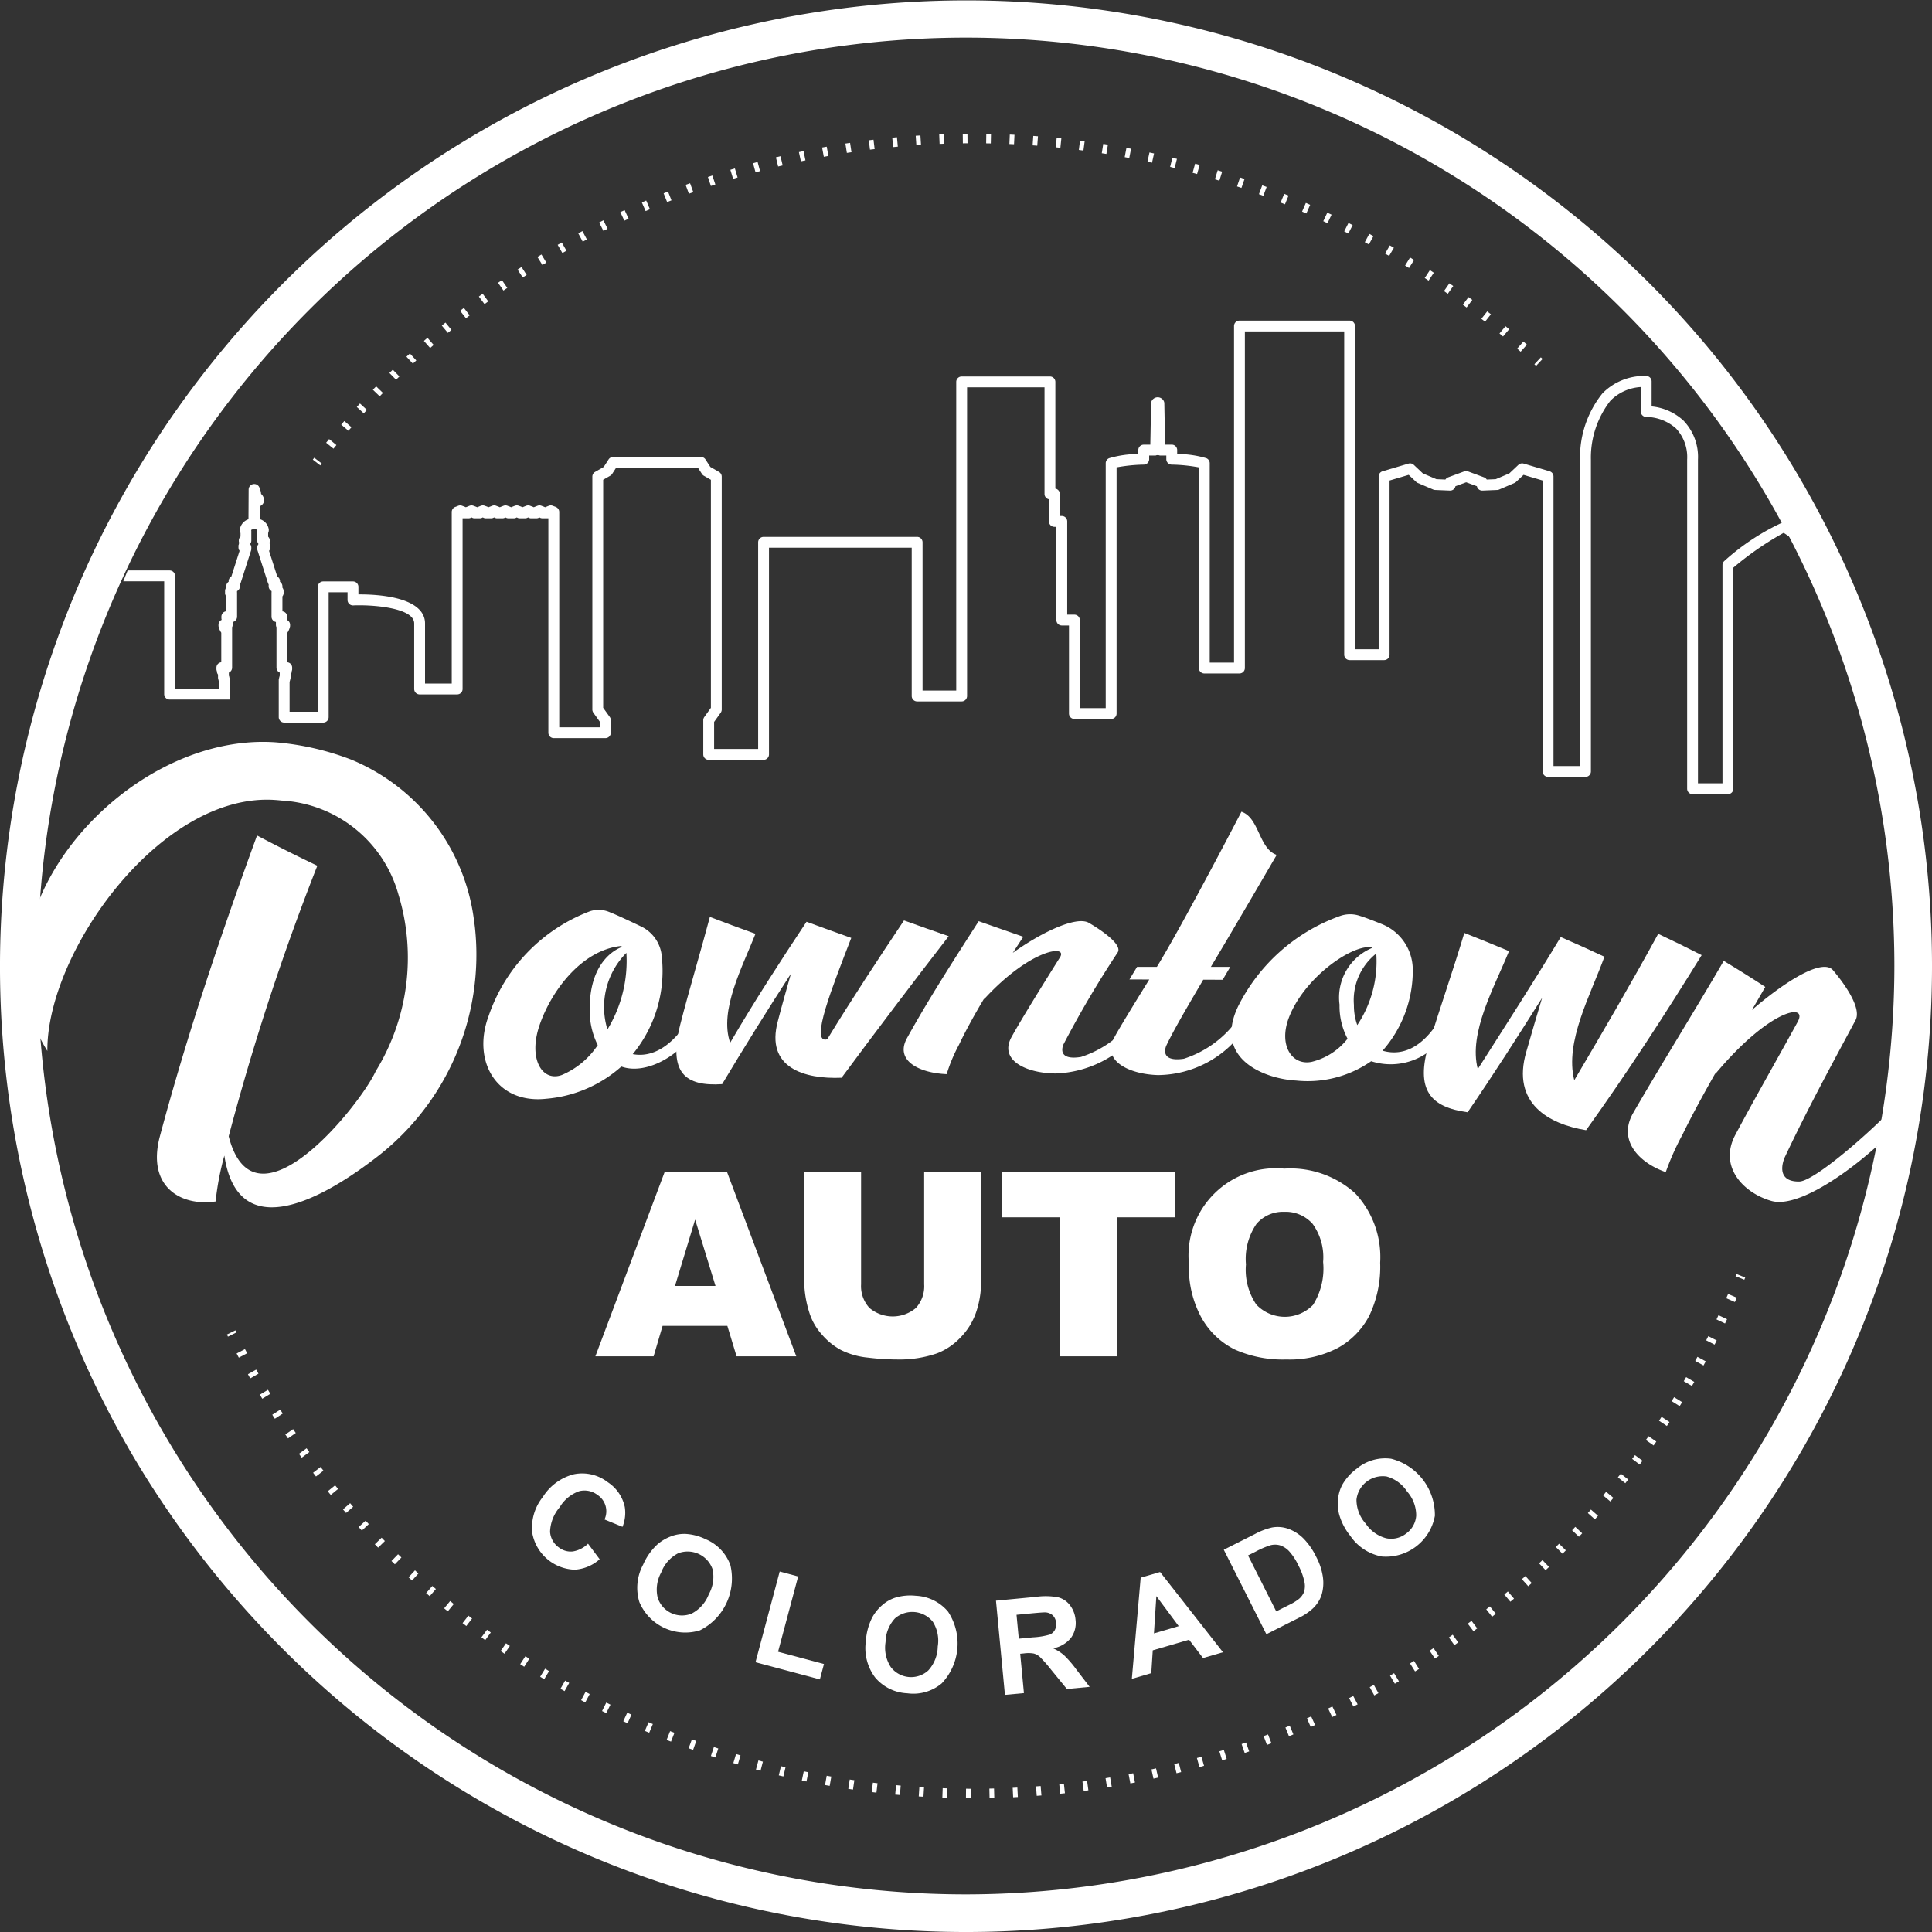
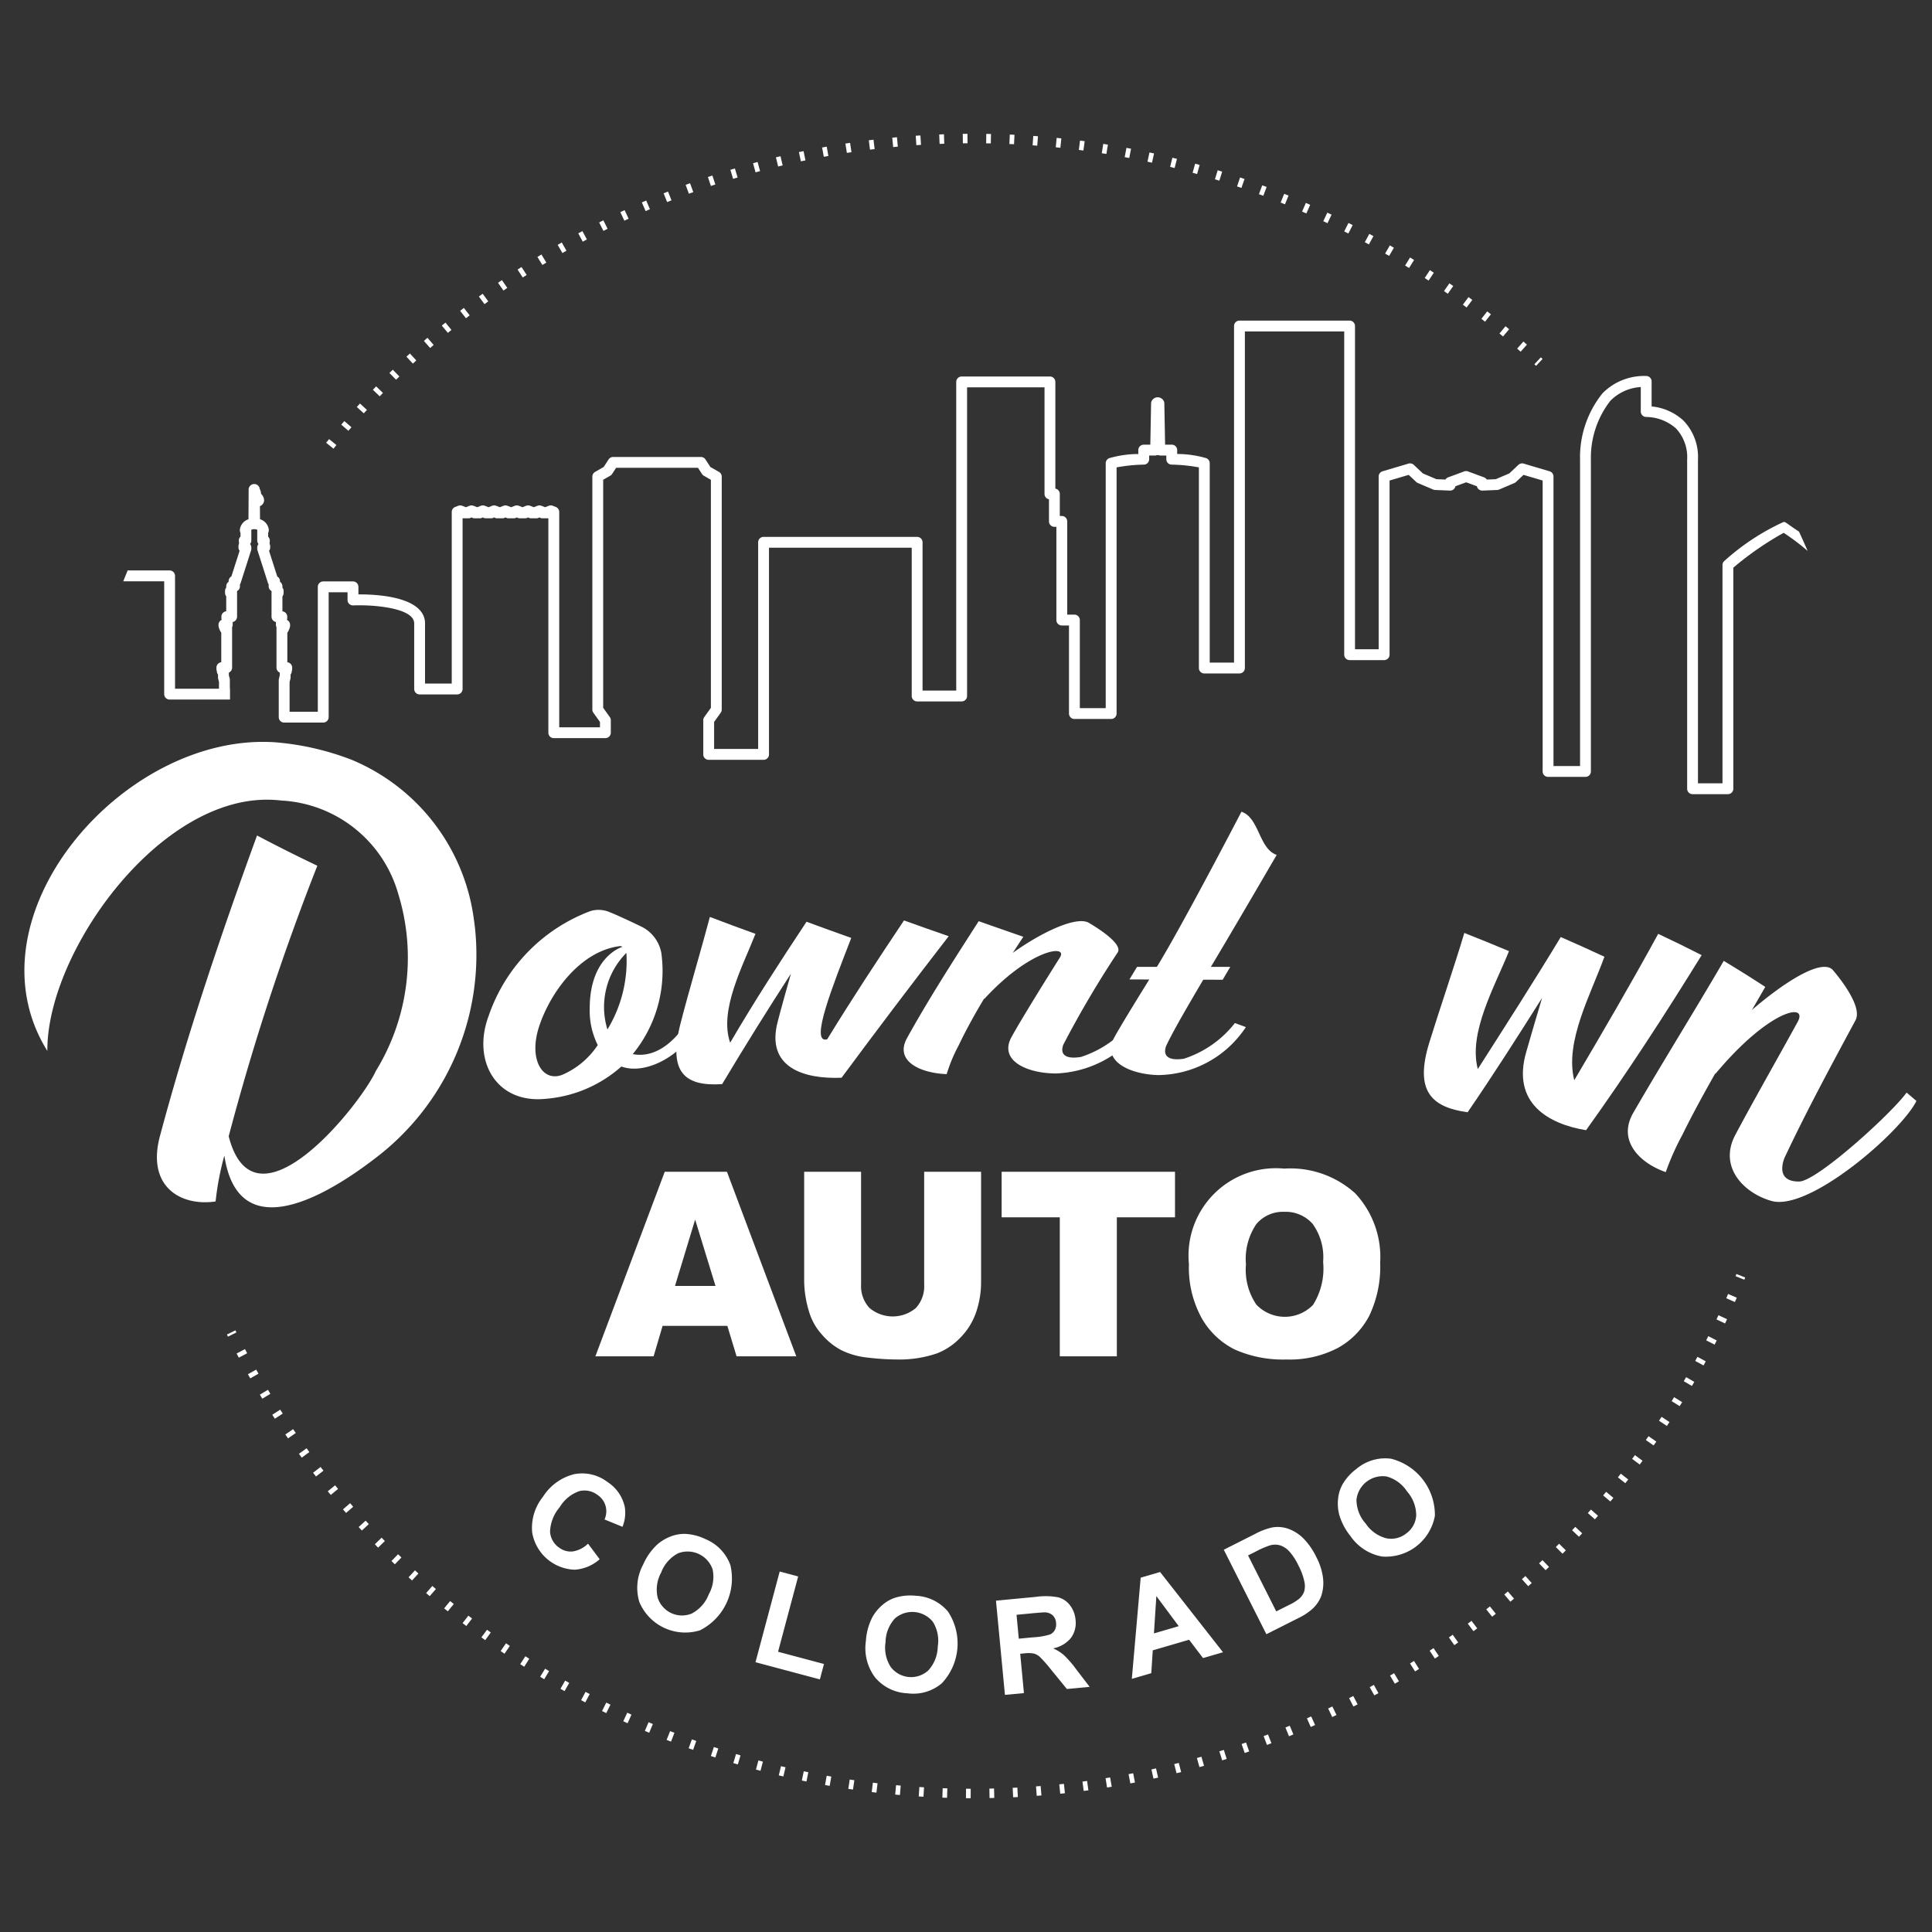
<svg xmlns="http://www.w3.org/2000/svg" id="Layer_1" data-name="Layer 1" viewBox="0 0 72 72">
  <rect x="0" y="0" width="72" height="72" fill="#333333" stroke="none" />
  <defs>
    <style>.cls-1{fill:#fff;}</style>
  </defs>
  <title>logo-white</title>
  <polygon class="cls-1" points="57.246 13.634 57.182 13.574 57.423 13.317 57.487 13.377 57.246 13.634" />
  <path class="cls-1" d="M12.428,16.721l-.274-.221.111-.136.272.223Zm.556-.667-.267-.229.115-.133.266.231Zm.573-.65-.26-.237.118-.129.259.238Zm.593-.635-.254-.244.122-.126.253.245Zm.61-.618-.247-.251.126-.123.245.253Zm.627-.6-.24-.258.129-.119.238.259ZM56.67,13.107l-.13-.115.233-.264.131.116Zm-40.64-.138-.232-.264.132-.116.231.266Zm39.984-.43-.133-.111.225-.271.135.113ZM16.69,12.405l-.225-.271.136-.112.223.272Zm38.653-.416-.136-.108.217-.277.138.109ZM17.365,11.86l-.217-.277.139-.108.216.278Zm37.291-.401-.139-.104.21-.283.141.105Zm-36.6-.125-.21-.283.142-.104.208.284Zm35.899-.386-.142-.1.201-.289.144.101Zm-35.193-.121-.202-.288.145-.1.2.29Zm34.478-.37-.145-.096.193-.294.146.097Zm-33.759-.116-.193-.294.147-.096.192.295Zm33.03-.354-.147-.091.185-.3.149.093ZM20.213,9.875l-.185-.299.15-.092.182.301Zm31.556-.338-.15-.087.176-.305.151.088ZM20.959,9.43l-.176-.305.153-.088.174.306Zm30.056-.321-.152-.083.167-.31.154.084ZM21.717,9.006l-.167-.31.155-.083.166.31Zm28.532-.304-.154-.079.159-.314.156.08ZM22.487,8.604,22.329,8.29l.157-.079.157.315Zm26.985-.287-.157-.074.15-.318L49.624,8ZM23.268,8.224l-.15-.319.16-.074.148.32Zm25.416-.269-.159-.07.141-.323.16.071ZM24.06,7.866l-.14-.323.162-.07.139.324Zm23.827-.252-.161-.065.132-.326.162.066ZM24.862,7.531l-.131-.327.164-.065.129.327Zm22.218-.234-.163-.061.123-.33.164.061ZM25.673,7.219l-.121-.33.165-.06.12.331Zm20.592-.216-.164-.056.113-.333.166.057ZM26.493,6.93l-.111-.334.166-.055.111.334ZM45.442,6.733l-.165-.051.103-.337.167.052ZM27.321,6.665l-.102-.337.168-.051.101.337Zm17.291-.179-.167-.047L44.539,6.1l.168.047ZM28.157,6.423l-.093-.34.17-.046.091.34Zm15.618-.161-.168-.042.084-.342.17.042Zm-14.776-.057-.083-.342.171-.041.081.343Zm13.933-.142-.169-.037.074-.344.171.037ZM29.847,6.012l-.074-.344.173-.036.071.345ZM42.084,5.888l-.17-.032.065-.346.172.033ZM30.701,5.843l-.064-.346.173-.031.061.346Zm10.531-.106L41.06,5.71l.055-.348.173.028Zm-9.672-.039-.054-.348.174-.026.052.348Zm8.816-.088-.171-.022.044-.349.173.023Zm-7.954-.033-.044-.349.175-.021.042.349Zm7.095-.07-.172-.018.034-.35.174.018Zm-6.231-.026-.034-.35.175-.017.032.351Zm5.369-.052-.172-.013.024-.351.175.013ZM34.15,5.41l-.024-.351.175-.011.022.351ZM37.79,5.375l-.173-.008.015-.352.175.008ZM35.016,5.363l-.014-.352.176-.007.012.352Zm1.908-.018-.173-.003.005-.352.175.003Zm-1.041-.004-.004-.352.175-.002.003.352Z" transform="translate(0 -0)" />
-   <rect class="cls-1" x="11.78" y="17.026" width="0.088" height="0.352" transform="translate(-9.019 16.067) rotate(-52.38)" />
  <rect class="cls-1" x="8.459" y="49.652" width="0.352" height="0.087" transform="translate(-21.171 9.003) rotate(-26.364)" />
  <path class="cls-1" d="M36.174,67.014l-.176-.001.003-.352.174.001Zm.704-.006-.007-.352.174-.004.009.352Zm-1.584-.009-.175-.006.012-.352.174.006Zm2.463-.02-.017-.352.174-.009.018.352Zm-3.342-.02-.176-.011.023-.351.174.011Zm4.221-.034-.027-.351.173-.014.029.351Zm-5.098-.03-.176-.016.032-.351.173.016Zm5.974-.048-.036-.35.173-.018.038.35Zm-6.85-.041-.175-.021.043-.35.173.021Zm7.725-.063-.047-.349.173-.023.048.349Zm-8.598-.051-.175-.026.053-.348.172.025Zm9.468-.077-.056-.347.171-.028.059.347ZM30.92,66.554l-.173-.031.062-.346.171.03Zm11.205-.091-.066-.346.171-.033.067.345Zm-12.07-.072-.173-.036.072-.344.17.035Zm12.932-.106-.076-.344.171-.038.078.343Zm-13.793-.082-.171-.04.082-.342.169.04Zm14.652-.12-.086-.341.17-.043.088.341Zm-15.504-.091-.17-.045.092-.34.167.045ZM44.7,65.855l-.095-.339.168-.048.098.338Zm-17.203-.1-.168-.05.101-.337.167.05Zm18.05-.152-.105-.336.167-.053.106.336ZM26.66,65.496l-.167-.055.111-.334.164.054Zm19.726-.168-.115-.333.165-.057.117.332Zm-20.556-.116-.166-.06.121-.331.163.059Zm21.386-.184-.124-.329.163-.062.127.328Zm-22.209-.123-.164-.064.13-.327.161.063Zm23.03-.2-.133-.326.161-.067.136.324Zm-23.843-.131-.162-.069.139-.323.159.068Zm24.654-.215-.143-.322.159-.071.146.32ZM23.388,64.22l-.16-.074.148-.319.157.072Zm26.26-.231-.152-.318.157-.076.154.317Zm-27.055-.146-.156-.078.157-.315.156.078Zm27.845-.246-.161-.313.155-.08.163.312Zm-28.627-.153-.155-.083.166-.31.154.082Zm29.405-.261-.17-.308.153-.085.171.308Zm-30.176-.16-.153-.087.175-.305.151.086Zm30.942-.276-.179-.303.15-.089.181.302Zm-31.701-.167-.151-.092.184-.3.148.09Zm32.454-.291-.187-.298.148-.093.188.298Zm-33.2-.174-.148-.096.192-.295.146.094Zm33.94-.305-.196-.293.145-.097.196.292Zm-34.673-.18-.145-.1.2-.289L19,61.339ZM54.2,61.31l-.204-.287.142-.101.205.286ZM18.083,61.123l-.142-.104.209-.283.14.102Zm36.829-.333L54.7,60.509l.139-.105.213.28Zm-37.534-.193-.139-.108.216-.278.138.106ZM55.607,60.25l-.219-.275.136-.109.221.274Zm-38.919-.2-.136-.112.224-.272.135.111Zm39.6-.359-.227-.269.133-.113.229.267ZM16.014,59.484l-.133-.115.231-.265.132.114Zm40.938-.371-.235-.262.13-.117.236.261ZM15.356,58.9l-.13-.119.239-.259.128.118ZM57.6,58.516l-.243-.255.126-.12.244.254ZM14.715,58.297l-.126-.123.246-.252.125.121ZM58.23,57.902l-.249-.249.122-.123.251.247Zm-44.139-.226-.122-.126.253-.245.121.125Zm44.752-.406-.256-.242.119-.127.257.241Zm-45.358-.232-.119-.13.26-.237.118.128Zm45.952-.417-.263-.234.115-.13.264.232Zm-46.54-.238-.115-.133.266-.23.114.132Zm47.117-.427-.27-.226.112-.134.27.225Zm-47.687-.244-.112-.136.273-.223.111.135ZM60.57,55.275l-.276-.219.108-.137.277.218Zm-48.794-.251-.108-.139.279-.215.107.138Zm49.331-.445-.282-.211.104-.139.283.209Zm-49.862-.257-.104-.143.285-.206.102.141Zm50.379-.454-.287-.203.1-.142.289.201Zm-50.89-.264-.1-.145.29-.199.099.143Zm51.386-.462-.293-.195.096-.145.294.193Zm-51.877-.27-.096-.148.296-.191.095.146Zm52.353-.469-.298-.187.091-.147.3.185ZM9.775,52.126l-.091-.151.302-.181.09.149Zm53.278-.475-.304-.178.088-.151.304.177ZM9.326,51.368,9.24,51.214l.307-.173.086.152Zm54.159-.481-.309-.169.083-.153.309.168ZM8.9,50.596l-.082-.155.311-.164.082.154ZM63.898,50.11l-.314-.16.079-.155.314.16Zm.389-.788-.318-.151.074-.157.319.149Zm.367-.799-.322-.142.07-.159.323.14Z" transform="translate(0 -0)" />
  <rect class="cls-1" x="64.816" y="47.409" width="0.088" height="0.352" transform="translate(-3.58 89.86) rotate(-67.97)" />
  <path class="cls-1" d="M61.209,15.481a.2.2,0,0,0,.145.058,1.706,1.706,0,0,1,1.105.427,1.567,1.567,0,0,1,.416,1.166v12.262a.202.202,0,0,0,.202.202H64.394a.202.202,0,0,0,.202-.202V21.155a11.659,11.659,0,0,1,1.876-1.298,8.159,8.159,0,0,1,.894.675q-.157-.362-.322-.72c-.455-.296-.488-.361-.571-.361A8.627,8.627,0,0,0,64.268,20.9a.202.202,0,0,0-.076.158v8.134h-.914v-12.06a1.952,1.952,0,0,0-.54-1.457,2.03,2.03,0,0,0-1.187-.528v-.933a.202.202,0,0,0-.202-.202,2.175,2.175,0,0,0-1.628.645,3.797,3.797,0,0,0-.837,2.475V28.549h-.99V17.758a.202.202,0,0,0-.144-.194l-.968-.287a.203.203,0,0,0-.196.047l-.339.319-.505.215-.335.014a.203.203,0,0,0-.102-.083l-.598-.221a.204.204,0,0,0-.14,0l-.598.221a.202.202,0,0,0-.102.083l-.335-.014-.506-.215-.338-.319a.202.202,0,0,0-.196-.047l-.969.287a.202.202,0,0,0-.144.194v6.438h-.882V12.15a.202.202,0,0,0-.202-.202H46.191a.202.202,0,0,0-.202.202V24.694h-.906V17.263a.202.202,0,0,0-.127-.188,3.889,3.889,0,0,0-1.086-.156v-.146a.202.202,0,0,0-.202-.202H43.42l-.029-1.542a.202.202,0,0,0-.01-.058.252.252,0,0,0-.471-.005.203.203,0,0,0-.012.064l-.029,1.542h-.246a.202.202,0,0,0-.202.202V16.92a3.869,3.869,0,0,0-1.087.156.202.202,0,0,0-.127.188v9.127h-.965V23.108a.202.202,0,0,0-.202-.202h-.268V19.431a.202.202,0,0,0-.202-.202h-.074v-.821a.202.202,0,0,0-.166-.199V14.233a.202.202,0,0,0-.202-.202h-3.29a.202.202,0,0,0-.202.202V25.736H34.381V20.21a.202.202,0,0,0-.202-.202H28.456a.202.202,0,0,0-.202.202v7.701H26.613V26.904l.246-.343a.202.202,0,0,0,.038-.118v-8.68a.202.202,0,0,0-.101-.175l-.324-.186-.181-.28a.202.202,0,0,0-.17-.092h-3.271a.202.202,0,0,0-.17.092l-.181.28-.323.186a.202.202,0,0,0-.101.175v8.68a.202.202,0,0,0,.038.118l.246.343v.2H20.841V19.081a.202.202,0,0,0-.128-.188L20.6,18.849a.201.201,0,0,0-.148,0l-.113.044-.024.011-.024-.011-.113-.044a.201.201,0,0,0-.148,0l-.113.044-.024.011-.024-.011-.113-.044a.201.201,0,0,0-.148,0l-.113.044-.024.011-.024-.011-.113-.044a.201.201,0,0,0-.148,0l-.113.044-.024.011-.024-.011-.113-.044a.201.201,0,0,0-.148,0l-.113.044-.024.011-.024-.011-.113-.044a.201.201,0,0,0-.148,0l-.113.044-.024.011-.024-.011-.113-.044a.201.201,0,0,0-.148,0l-.113.044-.024.011-.024-.011-.113-.044a.201.201,0,0,0-.148,0l-.113.044-.024.011-.024-.011-.114-.044a.202.202,0,0,0-.147,0l-.113.044a.202.202,0,0,0-.128.188v6.394h-.995V23.239c0-.025-.001-.05-.003-.079-.096-.938-1.838-1.014-2.48-1.008v-.282a.202.202,0,0,0-.202-.202H12.046a.202.202,0,0,0-.202.202v4.654H10.792V25.413a2.009,2.009,0,0,0,.037-.146v-.128a.201.201,0,0,0,.043-.124v-.003a.201.201,0,0,0,.016-.079v-.052a.202.202,0,0,0-.18-.201V23.582a.667.667,0,0,0,.103-.247v-.048a.202.202,0,0,0-.118-.184.198.198,0,0,0,.012-.067v-.052a.202.202,0,0,0-.18-.201v-.557a.201.201,0,0,0,.044-.126v-.074a.201.201,0,0,0-.044-.126v-.049a.202.202,0,0,0-.09-.168v-.023a.202.202,0,0,0-.102-.175l-.306-.956a.201.201,0,0,0,.042-.123v-.082a.203.203,0,0,1-.014-.145v-.032a.202.202,0,0,0-.062-.146V19.864a.272.272,0,0,0,.024-.115l-.001-.023A.47.47,0,0,0,9.69,19.35l-.003-.487.011-.005a.24.24,0,0,0,.144-.216.334.334,0,0,0-.113-.237.483.483,0,0,0-.015-.099.343.343,0,0,0-.033-.08.208.208,0,0,0-.415.024L9.26,19.351a.469.469,0,0,0-.32.375l-.001.023a.272.272,0,0,0,.024.115v.133a.202.202,0,0,0-.063.147v.032a.203.203,0,0,1-.013.145v.082a.201.201,0,0,0,.042.123l-.306.956a.202.202,0,0,0-.102.175V21.68a.202.202,0,0,0-.09.168v.049a.201.201,0,0,0-.044.126v.074a.202.202,0,0,0,.044.126v.557a.202.202,0,0,0-.18.201v.052a.202.202,0,0,0,.011.067.202.202,0,0,0-.119.184v.048a.672.672,0,0,0,.103.247V24.68a.202.202,0,0,0-.18.201v.052a.201.201,0,0,0,.016.079v.003a.202.202,0,0,0,.043.124v.128a2.237,2.237,0,0,0,.036.144v.255H6.523V21.461a.202.202,0,0,0-.202-.202H4.757c-.055.135-.11.269-.163.404H6.119V25.868a.202.202,0,0,0,.202.202H8.572v-.404H8.566v-.335a.203.203,0,0,0-.017-.081.199.199,0,0,0-.02-.072V25.066a.202.202,0,0,0,.121-.185v-1.455a.207.207,0,0,0-.004-.043.202.202,0,0,0,.025-.097v-.105a.202.202,0,0,0,.164-.198v-.885a.208.208,0,0,0-.003-.037.214.214,0,0,0,.003-.034.202.202,0,0,0,.107-.178v-.072a.2.2,0,0,0,.029-.058l.386-1.207a.204.204,0,0,0,.009-.061v-.047a.201.201,0,0,0-.046-.128v-.003a.201.201,0,0,0,.046-.128v-.347a.202.202,0,0,0-.006-.048.181.181,0,0,1,.105-.028l.009,0,.011,0a.184.184,0,0,1,.108.028.202.202,0,0,0-.006.048v.347a.201.201,0,0,0,.046.128v.003a.201.201,0,0,0-.046.128V20.45a.201.201,0,0,0,.01.061l.386,1.207a.202.202,0,0,0,.029.058v.072a.202.202,0,0,0,.107.178.203.203,0,0,0,.003.034.208.208,0,0,0-.003.037v.885a.202.202,0,0,0,.164.198v.105a.202.202,0,0,0,.025.097.207.207,0,0,0-.004.043v1.455a.202.202,0,0,0,.121.185v.113a1.306,1.306,0,0,0-.037.153v1.395a.202.202,0,0,0,.202.202h1.456a.202.202,0,0,0,.202-.202V22.073h.704v.287a.202.202,0,0,0,.211.202c.717-.031,2.215.084,2.271.637.001.014.002.028.002.041v2.437a.202.202,0,0,0,.202.202h1.399a.202.202,0,0,0,.202-.202V19.314l.025.002h.196a.201.201,0,0,0,.113-.035.201.201,0,0,0,.113.035H17.88a.201.201,0,0,0,.113-.035.201.201,0,0,0,.113.035h.196a.201.201,0,0,0,.113-.035.201.201,0,0,0,.113.035h.196a.2.2,0,0,0,.113-.035.201.201,0,0,0,.113.035h.196a.2.2,0,0,0,.113-.035.201.201,0,0,0,.113.035h.196a.201.201,0,0,0,.113-.035.2.2,0,0,0,.113.035h.196a.201.201,0,0,0,.113-.035.201.201,0,0,0,.113.035h.196l.024-.001V27.306a.202.202,0,0,0,.202.202h1.923a.202.202,0,0,0,.202-.202v-.467a.202.202,0,0,0-.038-.118l-.246-.343V17.88l.264-.152a.202.202,0,0,0,.069-.065l.148-.229H26.012l.148.229a.202.202,0,0,0,.069.066l.264.152v8.498l-.246.343a.202.202,0,0,0-.038.118v1.275a.202.202,0,0,0,.202.202h2.045a.202.202,0,0,0,.202-.202V20.412h5.319v5.526a.202.202,0,0,0,.202.202h1.659a.202.202,0,0,0,.202-.202V14.435h2.886v3.973a.202.202,0,0,0,.166.199v.824a.202.202,0,0,0,.202.202h.074v3.475a.202.202,0,0,0,.202.202h.268v3.282a.202.202,0,0,0,.202.202H41.41a.202.202,0,0,0,.202-.202V17.418a6.125,6.125,0,0,1,1.019-.103.202.202,0,0,0,.195-.202v-.137h.242a.204.204,0,0,1,.154,0h.243v.137a.202.202,0,0,0,.195.202,6.139,6.139,0,0,1,1.019.103v7.478a.202.202,0,0,0,.202.202h1.31a.202.202,0,0,0,.202-.202V12.352h3.702V24.398a.202.202,0,0,0,.202.202h1.286a.202.202,0,0,0,.202-.202V17.908l.713-.211.28.264a.203.203,0,0,0,.06.039l.573.244a.202.202,0,0,0,.071.016l.552.023a.202.202,0,0,0,.206-.162l.4-.147.4.147a.202.202,0,0,0,.058.106.204.204,0,0,0,.148.056l.552-.023a.203.203,0,0,0,.071-.016L56.439,18a.205.205,0,0,0,.059-.039l.28-.264.712.211V28.75a.202.202,0,0,0,.202.202h1.394a.202.202,0,0,0,.202-.202V17.126a3.45,3.45,0,0,1,.725-2.189,1.728,1.728,0,0,1,1.134-.513v.913A.202.202,0,0,0,61.209,15.481Z" transform="translate(0 -0)" />
  <path class="cls-1" d="M27.106,49.411h-2.413l-.335,1.135h-2.17l2.585-6.878h2.318l2.584,6.878H27.45Zm-.441-1.487-.759-2.473-.751,2.473Z" transform="translate(0 -0)" />
  <path class="cls-1" d="M34.441,43.668h2.121v4.098a3.453,3.453,0,0,1-.19,1.151,2.486,2.486,0,0,1-.596.947,2.378,2.378,0,0,1-.852.57,4.286,4.286,0,0,1-1.487.23,9.356,9.356,0,0,1-1.096-.07,2.864,2.864,0,0,1-.992-.279,2.484,2.484,0,0,1-.73-.593,2.172,2.172,0,0,1-.453-.792,4.11,4.11,0,0,1-.197-1.163V43.668h2.121v4.196a1.197,1.197,0,0,0,.312.879,1.343,1.343,0,0,0,1.727.005,1.195,1.195,0,0,0,.312-.884Z" transform="translate(0 -0)" />
  <path class="cls-1" d="M37.328,43.668h6.461v1.698H41.621v5.18H39.495v-5.18H37.328Z" transform="translate(0 -0)" />
  <path class="cls-1" d="M44.308,47.112A3.256,3.256,0,0,1,47.86,43.551a3.595,3.595,0,0,1,2.646.922,3.476,3.476,0,0,1,.929,2.583,4.235,4.235,0,0,1-.406,1.978,2.893,2.893,0,0,1-1.173,1.201,3.87,3.87,0,0,1-1.912.429,4.399,4.399,0,0,1-1.926-.371A2.901,2.901,0,0,1,44.782,49.12,3.896,3.896,0,0,1,44.308,47.112Zm2.125.009a2.305,2.305,0,0,0,.387,1.497,1.465,1.465,0,0,0,2.114.01,2.545,2.545,0,0,0,.375-1.6,2.125,2.125,0,0,0-.392-1.419,1.34,1.34,0,0,0-1.063-.448,1.291,1.291,0,0,0-1.032.455A2.313,2.313,0,0,0,46.433,47.121Z" transform="translate(0 -0)" />
  <path class="cls-1" d="M13.979,43.169c-2.247,1.726-5.137,3.095-5.618-.104a10.518,10.518,0,0,0-.326,1.71c-1.3.192-2.578-.552-2.075-2.434C6.97,38.564,8.235,34.821,9.579,31.136c.899.471,1.349.696,2.247,1.128A90.684,90.684,0,0,0,8.523,42.346c.968,3.777,4.919-1.192,5.48-2.428a8.071,8.071,0,0,0,.844-6.588,4.795,4.795,0,0,0-4.353-3.496q-.128-.014-.26-.023c-4.251-.275-8.499,5.683-8.469,9.355-3.107-4.986,2.829-11.89,8.494-11.503a10.184,10.184,0,0,1,2.841.65,7.503,7.503,0,0,1,4.564,5.979q.018.124.033.247A9.517,9.517,0,0,1,13.979,43.169Z" transform="translate(0 -0)" />
  <path class="cls-1" d="M26.094,38.097c-.593,1.195-1.992,1.99-2.938,1.649a4.806,4.806,0,0,1-2.795,1.201c-1.87.206-2.779-1.422-2.15-3.089a6.373,6.373,0,0,1,3.782-3.901,1.041,1.041,0,0,1,.738.041c.254.099.758.336,1.154.526a1.367,1.367,0,0,1,.761.992A4.879,4.879,0,0,1,23.58,39.284c.681.13,1.455-.229,2.142-1.379Zm-3.818.85a2.878,2.878,0,0,1-.299-1.364c0-1.881,1.131-2.273,1.225-2.298-.031-.014-.047-.014-.079-.028-1.473.166-2.607,1.708-3.03,2.991-.403,1.22.115,2.082.848,1.812A3.016,3.016,0,0,0,22.276,38.947Zm.361-.582a4.913,4.913,0,0,0,.707-2.854,2.855,2.855,0,0,0-.707,2.854Z" transform="translate(0 -0)" />
  <path class="cls-1" d="M35.355,34.89q-2.025,2.616-3.992,5.274c-1.384.058-2.846-.369-2.375-2.11.141-.548.315-1.153.487-1.767Q28.158,38.32,26.912,40.402c-1.368.09-2.022-.413-1.557-2.236.32-1.254.786-2.802,1.1-3.995.679.259,1.019.385,1.699.63-.479,1.218-1.363,2.854-.943,4.058.897-1.534,1.863-3.028,2.846-4.508.667.246,1,.366,1.667.603-.676,1.752-1.572,3.974-.896,3.777.916-1.5,1.885-2.968,2.861-4.429C34.355,34.541,34.688,34.658,35.355,34.89Z" transform="translate(0 -0)" />
  <path class="cls-1" d="M42.595,38.207a4.1,4.1,0,0,1-3.25,1.798C38.278,40,37.212,39.53,37.697,38.646c.33-.6,1.161-1.946,1.804-2.966.314-.498-1.113-.312-2.824,1.553v-.023c-.361.602-.706,1.231-.942,1.732A5.907,5.907,0,0,0,35.28,40.03c-1.005-.04-1.949-.493-1.477-1.346.822-1.484,1.751-2.921,2.67-4.354.666.234.998.35,1.663.581,0,0-.157.237-.392.6,1.004-.724,2.338-1.384,2.825-1.125.015.011,1.319.745,1.083,1.11a37.861,37.861,0,0,0-2.025,3.435c-.11.294-.014.567.659.458a4.002,4.002,0,0,0,1.9-1.324C42.35,38.122,42.432,38.15,42.595,38.207Z" transform="translate(0 -0)" />
  <path class="cls-1" d="M46.021,38.126c.164.06.245.09.409.151a3.966,3.966,0,0,1-3.27,1.788c-1.053-.027-2.121-.519-1.634-1.402.204-.374.722-1.222,1.304-2.16-.295-.001-.443-.001-.739-.002.113-.187.17-.281.283-.468l.739,0c.959-1.561,3.152-5.782,3.152-5.782.666.219.648,1.386,1.314,1.608,0,0-1.621,2.788-2.454,4.174l.723,0c-.113.192-.17.288-.283.48l-.723-.003c-.566.963-1.116,1.899-1.383,2.469-.11.297-.014.576.66.477A3.955,3.955,0,0,0,46.021,38.126Z" transform="translate(0 -0)" />
-   <path class="cls-1" d="M53.94,38.377a2.38,2.38,0,0,1-2.84,1.171,4.142,4.142,0,0,1-2.799.72c-1.148-.061-3.111-.789-2.155-2.775a6.815,6.815,0,0,1,3.79-3.355,1.121,1.121,0,0,1,.739-.007c.187.056.51.181.825.308a1.833,1.833,0,0,1,1.149,1.635,4.509,4.509,0,0,1-1.124,3.082c.644.187,1.371-.02,2.028-1.007Zm-3.72.333a2.59,2.59,0,0,1-.299-1.269,1.998,1.998,0,0,1,1.227-2.119c-.031-.012-.047-.012-.079-.024-.755-.055-2.475,1.162-3.035,2.624-.395,1.032.115,1.8.849,1.649A2.424,2.424,0,0,0,50.22,38.709Zm.362-.508a4.27,4.27,0,0,0,.708-2.667,2.216,2.216,0,0,0-.833,1.918A2.158,2.158,0,0,0,50.581,38.201Z" transform="translate(0 -0)" />
  <path class="cls-1" d="M63.416,35.595c-1.371,2.22-2.786,4.402-4.308,6.524-1.37-.224-2.794-.986-2.226-2.928.172-.612.379-1.296.587-2.002-.905,1.434-1.815,2.863-2.775,4.262-1.359-.189-1.984-.797-1.428-2.598.382-1.238.927-2.819,1.305-4.085.666.264,1,.399,1.665.678-.534,1.325-1.52,3.037-1.163,4.395,1.042-1.633,2.09-3.262,3.091-4.92.652.285.977.431,1.628.734-.509,1.409-1.487,3.17-1.124,4.602,1.066-1.805,2.123-3.614,3.128-5.455C62.444,35.108,62.768,35.266,63.416,35.595Z" transform="translate(0 -0)" />
  <path class="cls-1" d="M71.42,41.03c-.568,1.145-3.988,4.124-5.401,3.726-1.03-.29-1.986-1.266-1.348-2.464.749-1.407,1.552-2.803,2.322-4.208.405-.739-1.056-.472-3.066,1.937l.004-.033c-.461.81-.907,1.633-1.224,2.285a9.885,9.885,0,0,0-.629,1.408c-.967-.334-1.812-1.17-1.211-2.209,1.099-1.902,2.267-3.764,3.372-5.663.621.376.931.569,1.548.97,0,0-.199.346-.498.86,1.125-.973,2.578-1.939,3.01-1.496.013.019,1.156,1.308.851,1.878-.913,1.697-1.831,3.394-2.651,5.138-.163.433-.121.882.552.873.658-.009,3.436-2.528,4.002-3.314C71.199,40.841,71.273,40.904,71.42,41.03Z" transform="translate(0 -0)" />
  <path class="cls-1" d="M21.914,57.528l.434.58a1.549,1.549,0,0,1-.929.39,1.662,1.662,0,0,1-1.585-1.38,1.837,1.837,0,0,1,.396-1.331,1.928,1.928,0,0,1,1.166-.848,1.559,1.559,0,0,1,1.256.3,1.467,1.467,0,0,1,.632.923,1.393,1.393,0,0,1-.085.738l-.671-.274a.729.729,0,0,0-.26-.914.802.802,0,0,0-.681-.141,1.38,1.38,0,0,0-.729.599,1.479,1.479,0,0,0-.359.915.781.781,0,0,0,.344.595.714.714,0,0,0,.502.138A1.049,1.049,0,0,0,21.914,57.528Z" transform="translate(0 -0)" />
  <path class="cls-1" d="M23.968,58.308a2.242,2.242,0,0,1,.529-.751,1.663,1.663,0,0,1,.502-.299,1.374,1.374,0,0,1,.547-.094,1.936,1.936,0,0,1,.748.196,1.655,1.655,0,0,1,.925.967,2.161,2.161,0,0,1-1.133,2.43,1.855,1.855,0,0,1-2.259-1.054A1.821,1.821,0,0,1,23.968,58.308Zm.675.289a1.32,1.32,0,0,0-.134.94.951.951,0,0,0,1.268.596,1.348,1.348,0,0,0,.637-.718,1.327,1.327,0,0,0,.142-.932.985.985,0,0,0-1.284-.597A1.333,1.333,0,0,0,24.642,58.597Z" transform="translate(0 -0)" />
  <path class="cls-1" d="M28.155,61.946l.902-3.38.688.184-.749,2.806,1.711.457-.153.574Z" transform="translate(0 -0)" />
  <path class="cls-1" d="M32.269,61.156a2.241,2.241,0,0,1,.241-.887,1.664,1.664,0,0,1,.37-.452,1.375,1.375,0,0,1,.483-.276,1.937,1.937,0,0,1,.77-.071,1.656,1.656,0,0,1,1.199.593,2.161,2.161,0,0,1-.236,2.671,1.643,1.643,0,0,1-1.28.37,1.661,1.661,0,0,1-1.203-.59A1.821,1.821,0,0,1,32.269,61.156Zm.733.041a1.323,1.323,0,0,0,.195.929.951.951,0,0,0,1.396.128,1.349,1.349,0,0,0,.354-.892,1.326,1.326,0,0,0-.184-.925.985.985,0,0,0-1.411-.123A1.333,1.333,0,0,0,33.002,61.197Z" transform="translate(0 -0)" />
  <path class="cls-1" d="M37.451,63.163l-.334-3.511,1.492-.142a2.562,2.562,0,0,1,.827.017.811.811,0,0,1,.44.298,1.017,1.017,0,0,1,.206.539.943.943,0,0,1-.17.675,1.121,1.121,0,0,1-.664.39,1.657,1.657,0,0,1,.408.259,4.007,4.007,0,0,1,.458.532l.494.644-.848.08-.585-.715a4.96,4.96,0,0,0-.423-.481.547.547,0,0,0-.227-.126,1.178,1.178,0,0,0-.361-.005l-.144.014.139,1.466Zm.516-2.094.524-.05a2.721,2.721,0,0,0,.633-.104.385.385,0,0,0,.185-.167.46.46,0,0,0,.047-.27.423.423,0,0,0-.122-.277.436.436,0,0,0-.28-.112q-.087-.004-.518.037l-.553.053Z" transform="translate(0 -0)" />
  <path class="cls-1" d="M45.577,61.574l-.744.217-.52-.683-1.353.395-.055.851-.725.212.33-3.771.723-.211Zm-1.65-.972-.833-1.12-.09,1.39Z" transform="translate(0 -0)" />
  <path class="cls-1" d="M45.607,57.754l1.162-.586a2.543,2.543,0,0,1,.63-.242,1.18,1.18,0,0,1,.621.051,1.54,1.54,0,0,1,.558.359,2.602,2.602,0,0,1,.478.692,2.32,2.32,0,0,1,.241.719,1.554,1.554,0,0,1-.057.726,1.253,1.253,0,0,1-.32.476,2.157,2.157,0,0,1-.529.35l-1.197.603Zm.904.212,1.051,2.086.475-.239a1.928,1.928,0,0,0,.369-.224.654.654,0,0,0,.191-.26.749.749,0,0,0,.013-.388,2.309,2.309,0,0,0-.226-.609,2.113,2.113,0,0,0-.347-.528.806.806,0,0,0-.334-.214.677.677,0,0,0-.369,0,3.224,3.224,0,0,0-.537.233Z" transform="translate(0 -0)" />
  <path class="cls-1" d="M50.323,57.238a2.242,2.242,0,0,1-.421-.817,1.66,1.66,0,0,1-.033-.584,1.374,1.374,0,0,1,.169-.529,1.937,1.937,0,0,1,.52-.572,1.656,1.656,0,0,1,1.285-.373,2.161,2.161,0,0,1,1.631,2.128,1.855,1.855,0,0,1-1.979,1.515A1.821,1.821,0,0,1,50.323,57.238Zm.569-.465a1.321,1.321,0,0,0,.771.554.902.902,0,0,0,.746-.181.893.893,0,0,0,.369-.668,1.349,1.349,0,0,0-.342-.897,1.327,1.327,0,0,0-.761-.557.985.985,0,0,0-1.123.863A1.334,1.334,0,0,0,50.891,56.774Z" transform="translate(0 -0)" />
-   <path class="cls-1" d="M5.008,54.346a36.228,36.228,0,0,0,5.536,7.11A36,36,0,0,0,61.456,10.544,36.011,36.011,0,0,0,5.008,54.346M36,70.598A34.598,34.598,0,1,1,70.598,36,34.637,34.637,0,0,1,36,70.598Z" transform="translate(0 -0)" />
</svg>